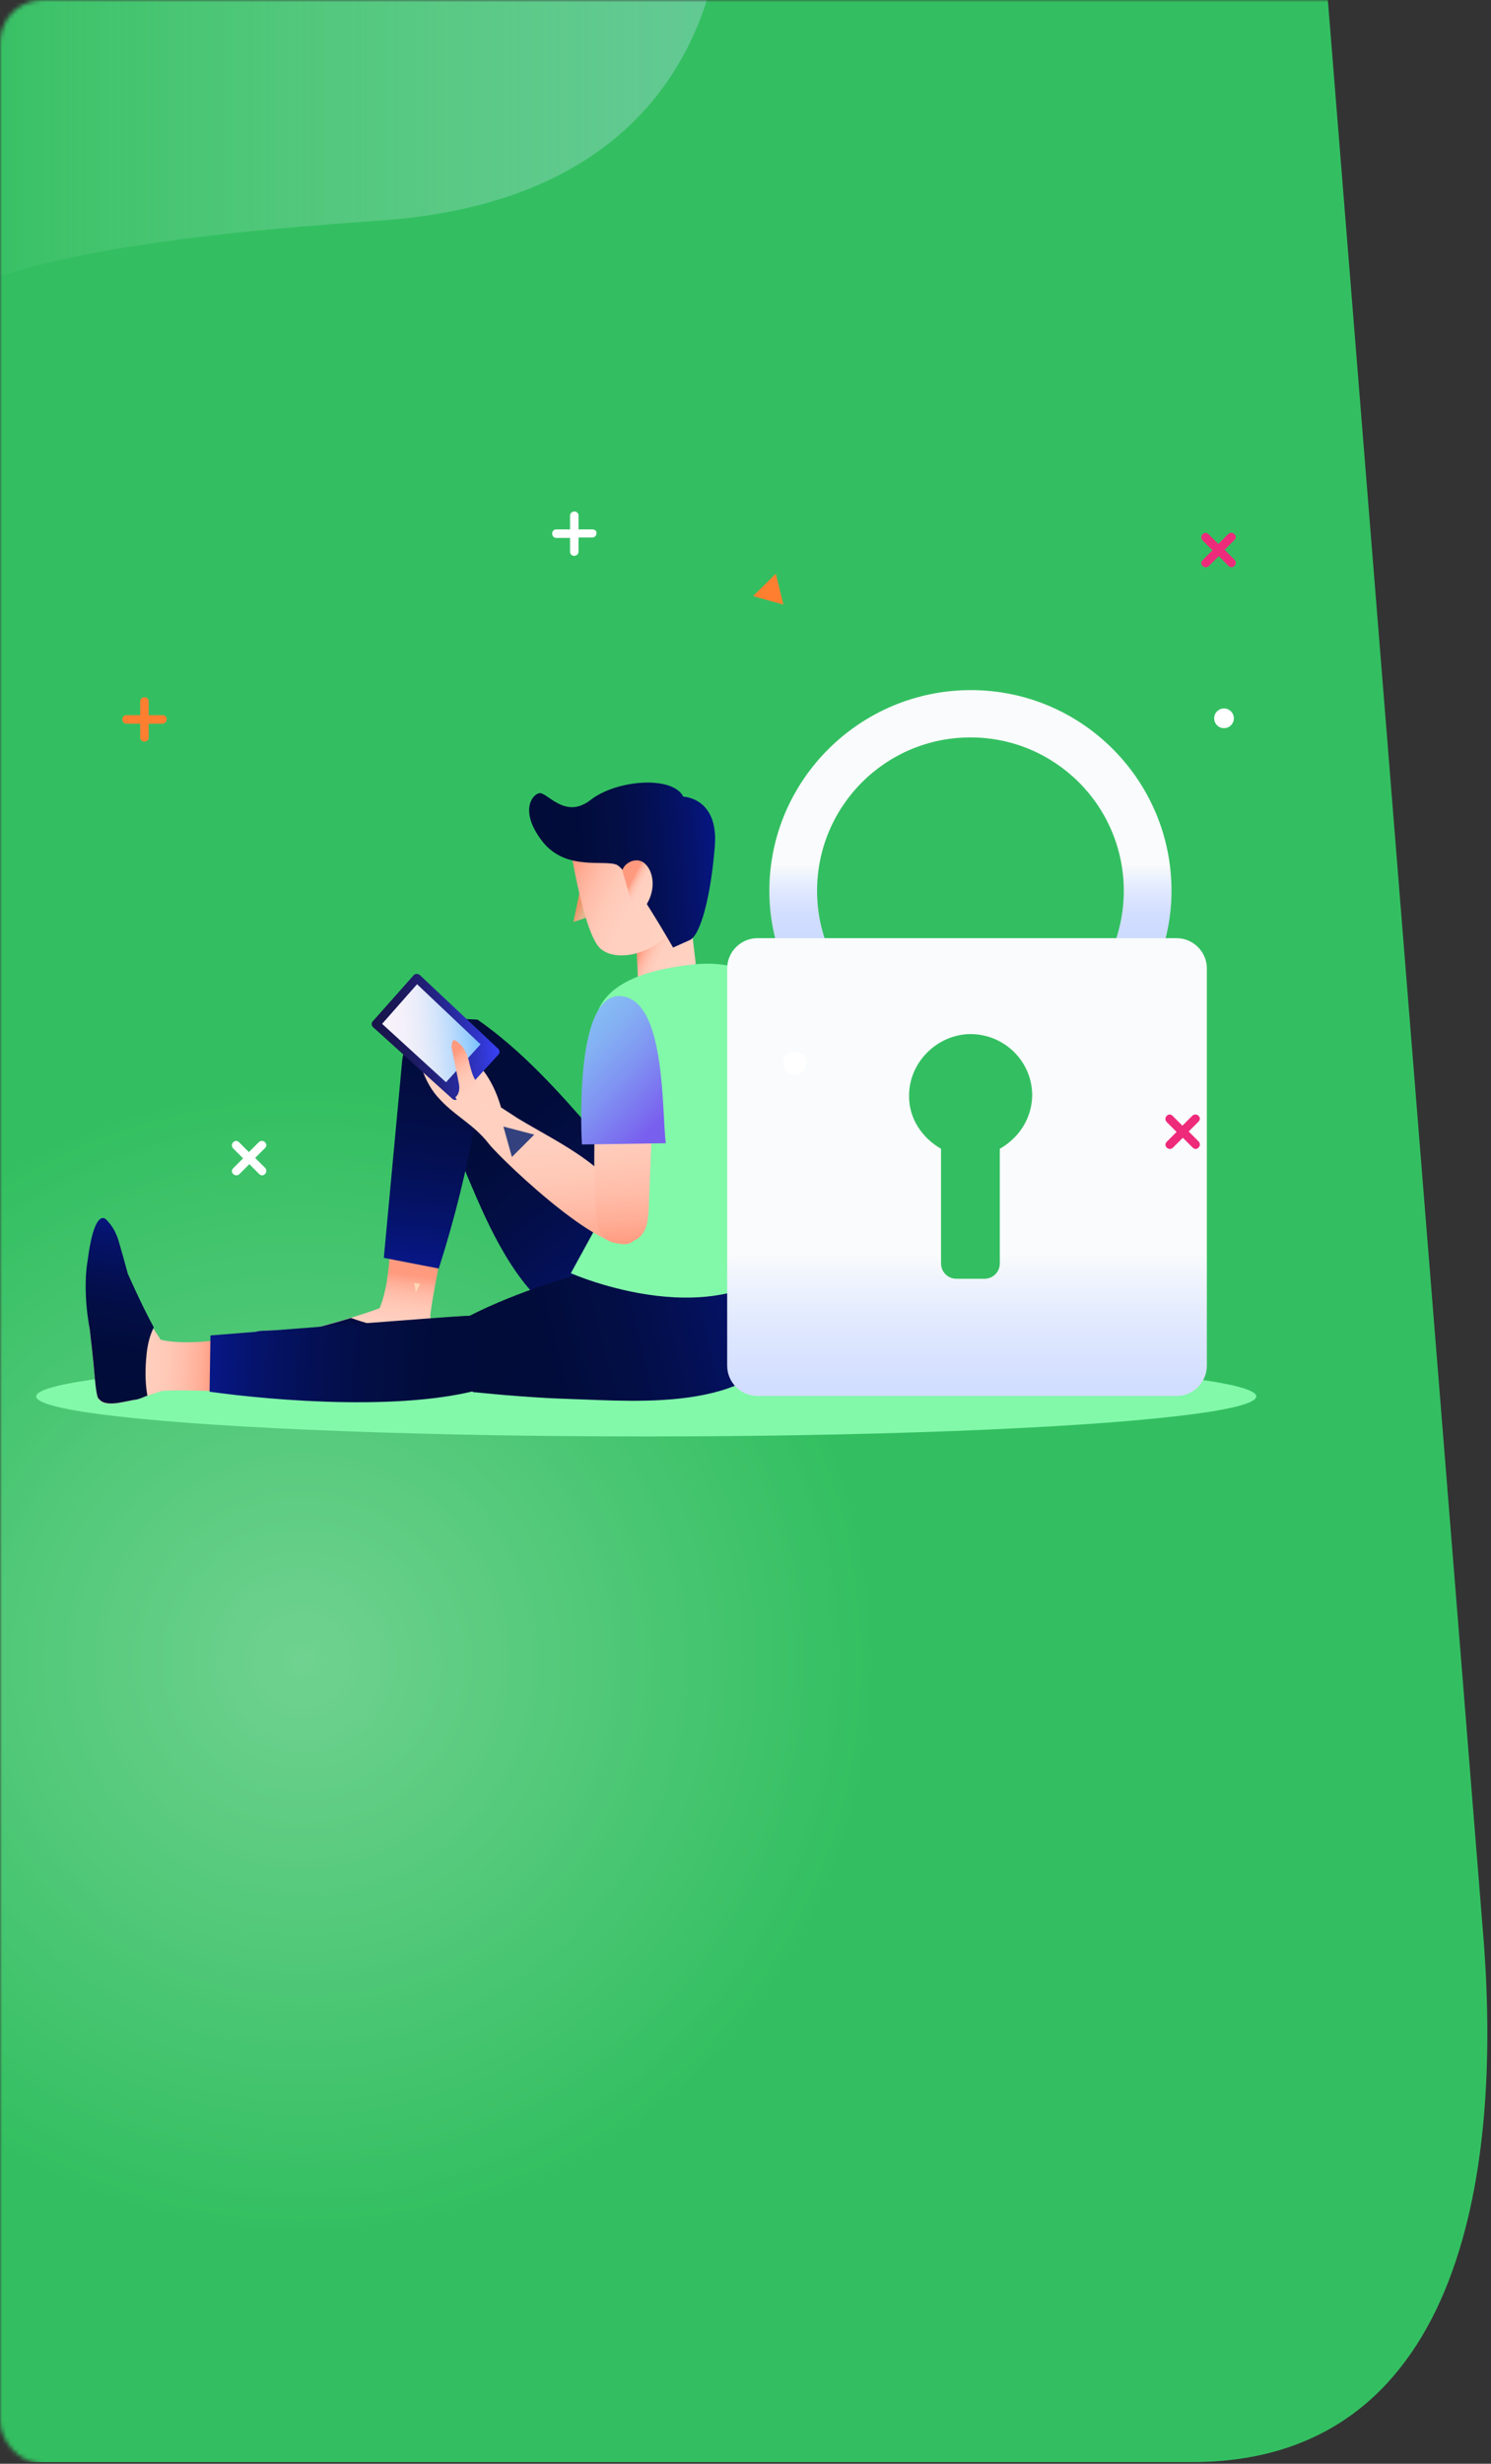
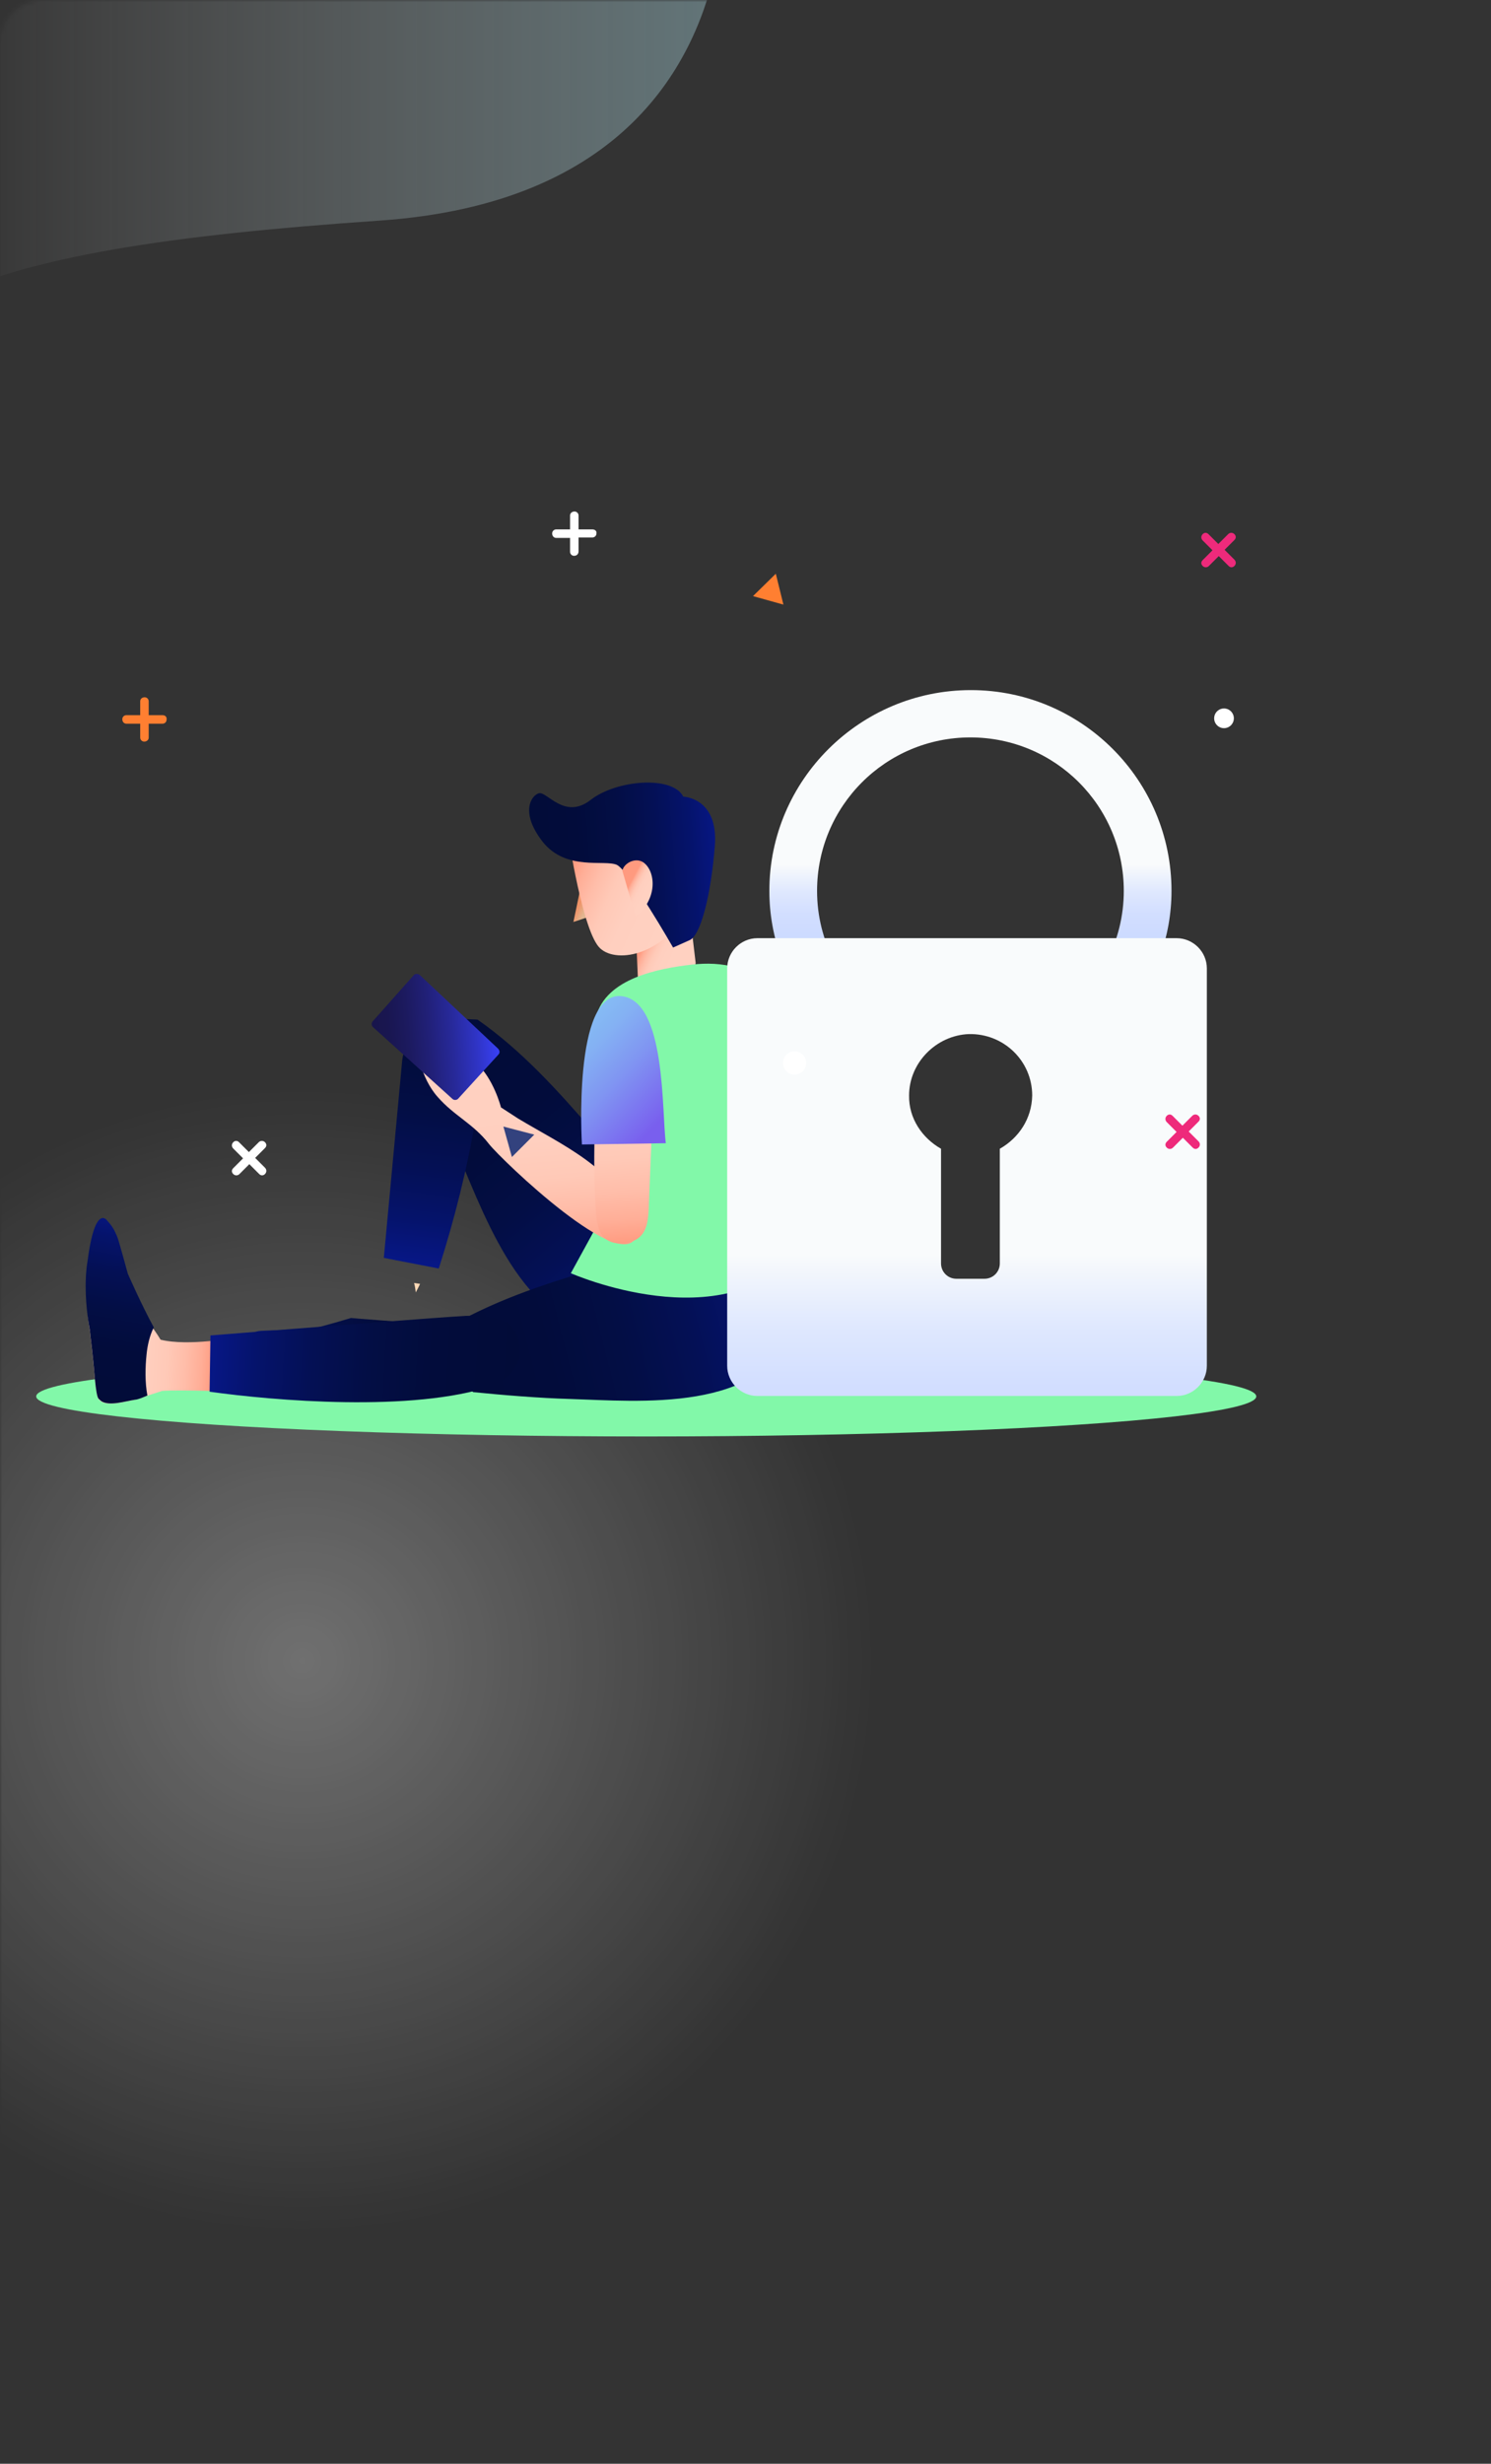
<svg xmlns="http://www.w3.org/2000/svg" xmlns:xlink="http://www.w3.org/1999/xlink" width="350px" height="578px" viewBox="0 0 350 578" version="1.1">
  <rect x="0" y="0" width="350" height="578" fill="#333333" stroke="none" />
  <title>2871679 copy-01</title>
  <desc>Created with Sketch.</desc>
  <defs>
    <rect id="path-1" x="0" y="0" width="364" height="578" rx="10" />
    <linearGradient x1="-0.002%" y1="50.054%" x2="99.961%" y2="50.054%" id="linearGradient-3">
      <stop stop-color="#FFFFFF" stop-opacity="0" offset="0.538%" />
      <stop stop-color="#A9D8E1" offset="100%" />
    </linearGradient>
    <radialGradient cx="50.008%" cy="49.997%" fx="50.008%" fy="49.997%" r="50%" gradientTransform="translate(0.5,0.5),scale(1,1),translate(-0.5,-0.5)" id="radialGradient-4">
      <stop stop-color="#FFFFFF" offset="0%" />
      <stop stop-color="#FFFFFF" stop-opacity="0" offset="99.46%" />
    </radialGradient>
    <linearGradient x1="77.153%" y1="97.714%" x2="12.155%" y2="8.869%" id="linearGradient-5">
      <stop stop-color="#071786" offset="0%" />
      <stop stop-color="#05136B" offset="15.09%" />
      <stop stop-color="#041055" offset="32.36%" />
      <stop stop-color="#030E45" offset="51.07%" />
      <stop stop-color="#020C3B" offset="72.04%" />
      <stop stop-color="#020C38" offset="100%" />
    </linearGradient>
    <linearGradient x1="101.765%" y1="46.129%" x2="2.24%" y2="58.621%" id="linearGradient-6">
      <stop stop-color="#071786" offset="0%" />
      <stop stop-color="#05136B" offset="15.09%" />
      <stop stop-color="#041055" offset="32.36%" />
      <stop stop-color="#030E45" offset="51.07%" />
      <stop stop-color="#020C3B" offset="72.04%" />
      <stop stop-color="#020C38" offset="100%" />
    </linearGradient>
    <linearGradient x1="46.409%" y1="74.197%" x2="55.307%" y2="22.422%" id="linearGradient-7">
      <stop stop-color="#FFD1C1" offset="0%" />
      <stop stop-color="#FFCFBF" offset="38.61%" />
      <stop stop-color="#FFC9B7" offset="58.77%" />
      <stop stop-color="#FFBDA9" offset="74.67%" />
      <stop stop-color="#FFAE97" offset="88.25%" />
      <stop stop-color="#FF9A7F" offset="100%" />
    </linearGradient>
    <linearGradient x1="0.338%" y1="46.971%" x2="100.301%" y2="50.96%" id="linearGradient-8">
      <stop stop-color="#071786" offset="0%" />
      <stop stop-color="#05136B" offset="15.09%" />
      <stop stop-color="#041055" offset="32.36%" />
      <stop stop-color="#030E45" offset="51.07%" />
      <stop stop-color="#020C3B" offset="72.04%" />
      <stop stop-color="#020C38" offset="100%" />
    </linearGradient>
    <linearGradient x1="47.345%" y1="98.93%" x2="53.308%" y2="-21.051%" id="linearGradient-9">
      <stop stop-color="#071786" offset="0%" />
      <stop stop-color="#05136B" offset="15.09%" />
      <stop stop-color="#041055" offset="32.36%" />
      <stop stop-color="#030E45" offset="51.07%" />
      <stop stop-color="#020C3B" offset="72.04%" />
      <stop stop-color="#020C38" offset="100%" />
    </linearGradient>
    <linearGradient x1="64.972%" y1="71.222%" x2="37.875%" y2="44.547%" id="linearGradient-10">
      <stop stop-color="#E2B691" offset="0%" />
      <stop stop-color="#EF9367" offset="100%" />
    </linearGradient>
    <linearGradient x1="67.999%" y1="65.682%" x2="34.74%" y2="36.128%" id="linearGradient-11">
      <stop stop-color="#FFD1C1" offset="0%" />
      <stop stop-color="#FFCFBF" offset="38.61%" />
      <stop stop-color="#FFC9B7" offset="58.77%" />
      <stop stop-color="#FFBDA9" offset="74.67%" />
      <stop stop-color="#FFAE97" offset="88.25%" />
      <stop stop-color="#FF9A7F" offset="100%" />
    </linearGradient>
    <linearGradient x1="86.247%" y1="65.452%" x2="9.908%" y2="23.041%" id="linearGradient-12">
      <stop stop-color="#FFD1C1" offset="0%" />
      <stop stop-color="#FFCFBF" offset="38.61%" />
      <stop stop-color="#FFC9B7" offset="58.77%" />
      <stop stop-color="#FFBDA9" offset="74.67%" />
      <stop stop-color="#FFAE97" offset="88.25%" />
      <stop stop-color="#FF9A7F" offset="100%" />
    </linearGradient>
    <linearGradient x1="100.838%" y1="47.849%" x2="2.542%" y2="54.438%" id="linearGradient-13">
      <stop stop-color="#071786" offset="0%" />
      <stop stop-color="#05136B" offset="15.09%" />
      <stop stop-color="#041055" offset="32.36%" />
      <stop stop-color="#030E45" offset="51.07%" />
      <stop stop-color="#020C3B" offset="72.04%" />
      <stop stop-color="#020C38" offset="100%" />
    </linearGradient>
    <linearGradient x1="63.367%" y1="62.059%" x2="31.403%" y2="33.564%" id="linearGradient-14">
      <stop stop-color="#FFD1C1" offset="0%" />
      <stop stop-color="#FFCFBF" offset="38.61%" />
      <stop stop-color="#FFC9B7" offset="58.77%" />
      <stop stop-color="#FFBDA9" offset="74.67%" />
      <stop stop-color="#FFAE97" offset="88.25%" />
      <stop stop-color="#FF9A7F" offset="100%" />
    </linearGradient>
    <linearGradient x1="46.667%" y1="7.64%" x2="53.859%" y2="91.838%" id="linearGradient-15">
      <stop stop-color="#FFD1C1" offset="0%" />
      <stop stop-color="#FFCFBF" offset="38.61%" />
      <stop stop-color="#FFC9B7" offset="58.77%" />
      <stop stop-color="#FFBDA9" offset="74.67%" />
      <stop stop-color="#FFAE97" offset="88.25%" />
      <stop stop-color="#FF9A7F" offset="100%" />
    </linearGradient>
    <linearGradient x1="1.035%" y1="53.853%" x2="98.843%" y2="46.566%" id="linearGradient-16">
      <stop stop-color="#18154B" offset="0%" />
      <stop stop-color="#191650" offset="12.82%" />
      <stop stop-color="#1C1A5F" offset="28.38%" />
      <stop stop-color="#212078" offset="45.36%" />
      <stop stop-color="#27299A" offset="63.36%" />
      <stop stop-color="#2F34C5" offset="81.94%" />
      <stop stop-color="#3941F7" offset="100%" />
    </linearGradient>
    <linearGradient x1="0.822%" y1="53.777%" x2="98.649%" y2="46.412%" id="linearGradient-17">
      <stop stop-color="#F8F2FA" offset="4.57%" />
      <stop stop-color="#F4F1FA" offset="22.04%" />
      <stop stop-color="#E9ECFA" offset="38.85%" />
      <stop stop-color="#D5E5FB" offset="55.4%" />
      <stop stop-color="#BADAFC" offset="71.79%" />
      <stop stop-color="#97CDFD" offset="87.91%" />
      <stop stop-color="#78C1FE" offset="100%" />
    </linearGradient>
    <linearGradient x1="61.442%" y1="101.489%" x2="27.574%" y2="11.05%" id="linearGradient-18">
      <stop stop-color="#FFD1C1" offset="0%" />
      <stop stop-color="#FFCFBF" offset="38.61%" />
      <stop stop-color="#FFC9B7" offset="58.77%" />
      <stop stop-color="#FFBDA9" offset="74.67%" />
      <stop stop-color="#FFAE97" offset="88.25%" />
      <stop stop-color="#FF9A7F" offset="100%" />
    </linearGradient>
    <linearGradient x1="49.002%" y1="0.257%" x2="51.146%" y2="99.737%" id="linearGradient-19">
      <stop stop-color="#FFD1C1" offset="0%" />
      <stop stop-color="#FFCFBF" offset="38.61%" />
      <stop stop-color="#FFC9B7" offset="58.77%" />
      <stop stop-color="#FFBDA9" offset="74.67%" />
      <stop stop-color="#FFAE97" offset="88.25%" />
      <stop stop-color="#FF9A7F" offset="100%" />
    </linearGradient>
    <linearGradient x1="73.928%" y1="97.287%" x2="20.938%" y2="16.164%" id="linearGradient-20">
      <stop stop-color="#795FEE" offset="0%" />
      <stop stop-color="#7A68EF" offset="7.773%" />
      <stop stop-color="#8095F2" offset="49.23%" />
      <stop stop-color="#84B1F3" offset="81.34%" />
      <stop stop-color="#85BBF4" offset="100%" />
    </linearGradient>
    <linearGradient x1="13.437%" y1="49.384%" x2="87.863%" y2="54.835%" id="linearGradient-21">
      <stop stop-color="#FFD1C1" offset="0%" />
      <stop stop-color="#FFCFBF" offset="38.61%" />
      <stop stop-color="#FFC9B7" offset="58.77%" />
      <stop stop-color="#FFBDA9" offset="74.67%" />
      <stop stop-color="#FFAE97" offset="88.25%" />
      <stop stop-color="#FF9A7F" offset="100%" />
    </linearGradient>
    <linearGradient x1="52.978%" y1="3.242%" x2="46.98%" y2="99.756%" id="linearGradient-22">
      <stop stop-color="#071786" offset="0%" />
      <stop stop-color="#05136B" offset="15.09%" />
      <stop stop-color="#041055" offset="32.36%" />
      <stop stop-color="#030E45" offset="51.07%" />
      <stop stop-color="#020C3B" offset="72.04%" />
      <stop stop-color="#020C38" offset="100%" />
    </linearGradient>
    <linearGradient x1="0.025%" y1="48.931%" x2="99.622%" y2="50.656%" id="linearGradient-23">
      <stop stop-color="#071786" offset="0%" />
      <stop stop-color="#05136B" offset="15.09%" />
      <stop stop-color="#041055" offset="32.36%" />
      <stop stop-color="#030E45" offset="51.07%" />
      <stop stop-color="#020C3B" offset="72.04%" />
      <stop stop-color="#020C38" offset="100%" />
    </linearGradient>
    <linearGradient x1="49.936%" y1="53.947%" x2="49.936%" y2="95.908%" id="linearGradient-24">
      <stop stop-color="#F9FBFC" offset="0%" />
      <stop stop-color="#F5F8FC" offset="2.518%" />
      <stop stop-color="#DFE8FE" offset="19.69%" />
      <stop stop-color="#D2DEFF" offset="36.12%" />
      <stop stop-color="#CDDBFF" offset="50.89%" />
    </linearGradient>
    <linearGradient x1="50.003%" y1="68.979%" x2="50.003%" y2="148.836%" id="linearGradient-25">
      <stop stop-color="#F9FBFC" offset="0%" />
      <stop stop-color="#F5F8FC" offset="2.518%" />
      <stop stop-color="#DFE8FE" offset="19.69%" />
      <stop stop-color="#D2DEFF" offset="36.12%" />
      <stop stop-color="#CDDBFF" offset="50.89%" />
    </linearGradient>
  </defs>
  <g id="Page-1" stroke="none" stroke-width="1" fill="none" fill-rule="evenodd">
    <g id="login-2-copy-2" transform="translate(-268, -123)">
      <g id="2871679-copy-01" transform="translate(268, 123)">
        <mask id="mask-2" fill="white">
          <use xlink:href="#path-1" />
        </mask>
        <g id="Mask" />
        <g mask="url(#mask-2)">
          <g transform="translate(-108, -60)">
            <g id="OBJECTS" stroke-width="1" fill="none" fill-rule="evenodd" transform="translate(43, 50)">
              <g id="Group" fill-rule="nonzero">
-                 <path d="M50.45,587.619 L344.765,587.619 C406.715,587.619 418.265,522.552 413.015,461.988 L375.95,0.619 L50.45,0.619 L50.45,587.619 Z" id="Path" fill="#33BF61" />
                <path d="M50.45,0.619 L50.45,80.432 C72.185,70.141 103.895,65.205 154.295,61.739 C211.52,57.748 228.635,24.773 233.36,0.619 L50.45,0.619 Z" id="Path" fill="url(#linearGradient-3)" opacity="0.4" />
                <g opacity="0.3" transform="translate(0.05, 264.004)" fill="url(#radialGradient-4)" id="Oval">
                  <g>
                    <ellipse cx="135.765" cy="135.578" rx="135.45" ry="135.473" />
                  </g>
                </g>
              </g>
            </g>
            <g id="OBJECTS" stroke-width="1" fill="none" fill-rule="evenodd" transform="translate(116, 221)">
              <g id="Group" fill-rule="nonzero">
                <ellipse id="Oval" fill="#82F8A9" cx="143.7" cy="166.6" rx="143.2" ry="9.4" />
                <g transform="translate(12, 0)">
                  <g transform="translate(0, 22)" id="Path">
                    <path d="M92.1,56.2 C102.4,63.4 111,72.9 119.2,82.4 C123.3,87.1 135.5,106.5 139.3,111.4 C146.4,120.8 143.1,120.7 130.4,127.4 C128.8,128.3 127,128.8 125.2,129 C104,131.2 94.2,103.3 87.8,88.4 C85,81.9 82,73.9 79.7,67.2 C81.6,55.3 92.1,56.2 92.1,56.2 Z" fill="url(#linearGradient-5)" />
                    <path d="M86.3,127.8 C97.2,121.6 109.4,117.7 121.5,114.2 C127.5,112.5 150.2,109.6 156.3,108.3 C167.8,105.9 166.3,108.8 167.1,123.1 C167.2,124.9 166.9,126.7 166.3,128.4 C159.3,148.6 129.9,145.7 113.7,145.2 C106.6,145 98.1,144.3 91.1,143.6 C81,136.9 86.3,127.8 86.3,127.8 Z" fill="url(#linearGradient-6)" />
                    <g transform="translate(36, 56)">
-                       <path d="M46,76.3 C46,75.3 45.7,74.2 45.5,73.1 C45.4,72.8 45,69.9 45,69.6 C45.5,65 48.1,52.6 48.1,52.6 L35.6,50.6 C35.6,50.6 35.8,61.7 33.1,67.9 L33.1,67.9 C27.1,70.2 16.6,72.9 16.6,72.9 C16.6,72.9 5.1,73.1 4.5,73.3 C3.9,73.5 2.4,73.7 0.5,75 C0.5,75 -1.2,77.7 12.5,81.9 C12.5,81.9 18.4,84.1 28.3,84 C30.4,84.1 32.6,84.2 34.7,84.4 C36.9,84.5 43.4,85.3 44.3,84.7 C44.7,84.5 44.9,84.3 45.1,84.1 C46.5,82.2 46,78.5 46,76.3 Z" fill="url(#linearGradient-7)" />
                      <path d="M41.2,62 C41.4,62.7 41.5,63.4 41.6,64.2 C41.9,63.6 42.3,62.9 42.6,62.2 L41.2,62 Z" fill="#FFD9B6" />
-                       <path d="M45.5,73.1 C45.5,72.9 45.3,71.9 45.2,71 C44.7,71.2 44.2,71.4 43.7,71.5 C38,73.4 32.2,72.3 26.7,70.3 C26.6,70.3 26.5,70.2 26.4,70.2 C21.5,71.7 16.7,72.9 16.7,72.9 C16.7,72.9 5.2,73.1 4.6,73.3 C4,73.5 2.5,73.7 0.6,75 C0.6,75 -1.1,77.7 12.6,81.9 C12.6,81.9 18.5,84.1 28.4,84 C30.5,84.1 32.7,84.2 34.8,84.4 C37,84.5 43.5,85.3 44.4,84.7 C44.8,84.5 45,84.3 45.2,84.1 C46.6,82.3 46.1,78.6 46.1,76.4 C46,75.2 45.7,74.2 45.5,73.1 Z" fill="url(#linearGradient-8)" />
+                       <path d="M45.5,73.1 C45.5,72.9 45.3,71.9 45.2,71 C44.7,71.2 44.2,71.4 43.7,71.5 C26.6,70.3 26.5,70.2 26.4,70.2 C21.5,71.7 16.7,72.9 16.7,72.9 C16.7,72.9 5.2,73.1 4.6,73.3 C4,73.5 2.5,73.7 0.6,75 C0.6,75 -1.1,77.7 12.6,81.9 C12.6,81.9 18.5,84.1 28.4,84 C30.5,84.1 32.7,84.2 34.8,84.4 C37,84.5 43.5,85.3 44.4,84.7 C44.8,84.5 45,84.3 45.2,84.1 C46.6,82.3 46.1,78.6 46.1,76.4 C46,75.2 45.7,74.2 45.5,73.1 Z" fill="url(#linearGradient-8)" />
                      <path d="M49.6,0.1 C49.6,0.1 49.5,0.1 49.5,0.1 C43.8,-0.1 39,4.2 38.4,9.9 C37.1,23.8 35.2,44.4 34.1,56.1 L47,58.6 C50.7,47 53.7,35.1 55.7,23.1 C56.5,17.9 57.4,9.3 57.6,4 C57.6,3 56,1.3 56.1,0.3 C53.5,-0.1 52.5,0.2 49.6,0.1 Z" fill="url(#linearGradient-9)" />
                    </g>
                    <polygon fill="url(#linearGradient-10)" points="116.4 24.7 118.8 31.9 114.6 33.3" />
                    <path d="M129.1,31.6 C129.2,34 129.8,47.9 129.8,47.9 C131.3,49.4 138.3,49.5 141,46.8 C143.2,44.7 143.3,42.9 143.3,42.9 L140.9,22.7 L129.1,31.6 Z" fill="url(#linearGradient-11)" />
                    <path d="M138.7,7.4 L140,14.6 L142,25.5 L142.6,28.6 C136.5,41.1 124.9,43.2 120.9,39.5 C116.8,35.8 113.4,13.1 113.4,13.1 L138.7,7.4 Z" fill="url(#linearGradient-12)" />
                    <path d="M138,39.3 C138,39.3 127.7,21.3 124.8,19.9 C121.9,18.6 112.9,21.4 107.4,14.5 C102,7.6 104.7,3.6 106.5,3.1 C108.4,2.6 112.5,9.4 118.6,4.7 C124.7,-0.1 137.9,-1.1 140.4,3.9 C140.4,3.9 148.7,4.1 147.8,15.5 C146.9,26.9 144.5,36.6 141.8,37.6 L138,39.3 Z" fill="url(#linearGradient-13)" />
                    <path d="M131,19.3 C134,21.4 134.4,28 129.2,32 L126.1,21.3 C126.3,19.7 129,18 131,19.3 Z" fill="url(#linearGradient-14)" />
                    <path d="M142.4,43.3 C134.6,44.2 122.2,46.5 119.9,55.6 C118.7,60.4 118.9,65.6 119.7,70.4 C120.4,74.2 121,78 121.5,81.9 C122.3,88.4 123.2,95.7 121.4,102.2 L114,115.7 C114,115.7 149.7,131.5 167.4,110.6 C167.4,110.6 166.3,58.6 158,46.5 C157,45 154.5,44.4 152.9,44 C149.4,43 145.9,42.9 142.4,43.3 Z" fill="#82F8A9" />
                    <g transform="translate(67, 45)">
                      <g>
                        <path d="M10.9,18.1 C10.9,18.1 11.7,24.8 15.7,29.3 C19.6,33.8 24.1,35.6 27.8,40.4 C30.7,44.1 59.6,71.8 62.5,61.7 C62.9,60.4 62.4,59 61.9,57.7 C57,45.8 45.1,40.7 34.6,34.4 L30.6,31.8 C30.6,31.8 28.9,25 24.7,21.3 L10.9,18.1 Z" fill="url(#linearGradient-15)" />
                        <path d="M10.1,0.8 L0.5,11.6 C0.1,12 0.2,12.7 0.6,13 L19.2,29.8 C19.6,30.2 20.3,30.1 20.6,29.7 L30,19.4 C30.4,19 30.3,18.4 29.9,18 L11.5,0.7 C11.1,0.4 10.4,0.4 10.1,0.8 Z" fill="url(#linearGradient-16)" />
-                         <polygon fill="url(#linearGradient-17)" points="2.7 12.2 17.7 25.9 25.8 17 10.9 2.9" />
-                         <path d="M19.9,29.4 C19.9,29.4 21.2,28.6 20.7,26.1 C20.2,23.6 19,17.7 19,17.7 C19,17.7 19,15.6 19.9,16.1 C20.7,16.6 22.5,17.9 23.2,21.5 C23.2,21.5 23.9,24.7 24.7,25.5 C25.5,26.3 27.6,28.5 28,32 C28,32 22,34 19.9,29.4 Z" fill="url(#linearGradient-18)" />
                      </g>
                      <path d="M63.8,61.5 C65,59.9 65.2,57.6 65.3,55.2 C65.5,49.3 65.8,43.4 66,37.5 C66.1,34.9 66.2,32.3 66.3,29.6 C66.5,24.2 66.8,16.4 59.8,15.1 C58.2,14.8 56.1,16 55.1,17.1 C54.4,17.9 53.9,19.1 53.6,20.3 C53,23 53.2,26.4 53,28.8 C52.7,33.7 52.5,38.5 52.5,43.4 C52.5,46.5 52.5,49.7 52.7,52.8 C52.8,55.4 52.8,58.7 53.9,61.1 C55.2,63.7 58.3,64.1 60.6,63.4 C62.2,63.1 63.1,62.4 63.8,61.5 Z" fill="url(#linearGradient-19)" />
                      <path d="M69.3,40.2 C68.3,32.9 69.4,6.8 58.9,5.7 C47.4,4.5 49.6,40.5 49.6,40.5 L69.3,40.2 Z" fill="url(#linearGradient-20)" />
                    </g>
                    <g transform="translate(0, 102)">
                      <path d="M11.6,43.4 C12.6,43.2 13.7,42.8 14.7,42.4 C15,42.3 17.8,41.4 18.1,41.3 C22.7,41 35.4,41.5 35.4,41.5 L35.2,28.8 C35.2,28.8 24.3,30.9 17.7,29.3 L17.7,29.3 C14.4,23.8 7.3,16.2 7.3,16.2 C7.3,16.2 4.9,10.1 4.6,9.5 C4.3,8.9 6.3,7.5 4.7,5.8 C4.7,5.8 4.4,-2.7 2.6,11.5 C2.6,11.5 -0.7,17.4 1.1,27.2 C1.3,29.3 1.6,31.4 1.8,33.6 C2.1,35.8 2.4,42.3 3.1,43.2 C3.4,43.5 3.6,43.7 3.9,43.9 C5.9,44.9 9.4,43.8 11.6,43.4 Z" fill="url(#linearGradient-21)" />
                      <path d="M14.6,42.4 C14,39.2 14.1,35.7 14.4,32.8 C14.6,30.7 15.1,28.4 16.1,26.4 C13.1,20.9 10,13.8 10,13.8 C10,13.8 7.8,5.7 7.5,5.1 C7.2,4.5 6.8,3.1 5.2,1.4 C5.2,1.4 2.3,-3 0.5,11.2 C0.5,11.2 -0.7,17.4 1.1,27.1 C1.3,29.2 1.6,31.3 1.8,33.5 C2.1,35.7 2.4,42.2 3.1,43.1 C3.4,43.4 3.6,43.6 3.9,43.8 C5.9,44.9 9.5,43.7 11.6,43.4 C12.6,43.3 13.6,42.8 14.6,42.4 Z" fill="url(#linearGradient-22)" />
                      <path d="M29.2,41.5 C44.2,43.6 77,46.4 95.6,40.1 C98.5,39.1 101.6,36.1 102,32.9 C102.3,30.4 101.2,26.8 99.1,25.3 C97.3,24.1 91.5,23.6 89.4,23.7 C83.6,24 46.8,26.9 29.4,28.3 L29.2,41.5 Z" fill="url(#linearGradient-23)" />
                    </g>
                  </g>
                  <g transform="translate(150, 0)">
                    <path d="M36.5,76.9 C27.6,70.3 21.8,59.9 21.8,48 C21.8,28.1 37.9,12 57.8,12 C77.7,12 93.8,28.1 93.8,48 C93.8,59.9 88,70.4 79.1,76.9 L94.8,76.9 C101.1,68.9 105,58.9 105,48 C105,22 83.9,0.9 57.9,0.9 C31.9,0.9 10.6,22 10.6,48 C10.6,59 14.5,68.9 20.8,76.9 L36.5,76.9 Z" id="Path" fill="url(#linearGradient-24)" />
                    <path d="M106.2,59.1 L7.8,59.1 C3.9,59.1 0.7,62.3 0.7,66.2 L0.7,159.4 C0.7,163.3 3.9,166.5 7.8,166.5 L106.2,166.5 C110.1,166.5 113.3,163.3 113.3,159.4 L113.3,66.2 C113.3,62.3 110.1,59.1 106.2,59.1 Z M64.7,108.5 L64.7,135.4 C64.7,137.4 63.1,139 61.1,139 L54.5,139 C52.5,139 50.9,137.4 50.9,135.4 L50.9,108.5 C46.5,106 43.3,101.4 43.4,96 C43.4,88.3 49.8,81.9 57.4,81.6 C65.6,81.4 72.3,87.9 72.3,96 C72.2,101.5 69.1,106 64.7,108.5 Z" id="Shape" fill="url(#linearGradient-25)" />
                  </g>
                </g>
              </g>
            </g>
            <path d="M146.16,227.784 L142.905,227.784 L142.905,224.528 C142.905,224.003 142.485,223.583 141.96,223.583 C141.33,223.583 140.91,224.003 140.91,224.528 L140.91,227.784 L137.655,227.784 C137.13,227.784 136.71,228.204 136.71,228.729 C136.71,229.359 137.13,229.779 137.655,229.779 L140.91,229.779 L140.91,233.035 C140.91,233.56 141.33,233.98 141.855,233.98 C142.485,233.98 142.905,233.56 142.905,233.035 L142.905,229.779 L146.16,229.779 C146.685,229.779 147.105,229.359 147.105,228.834 C147.21,228.204 146.79,227.784 146.16,227.784 Z" id="Path" fill="#FF7F31" fill-rule="nonzero" />
            <path d="M170.205,333.957 L167.895,331.647 L170.205,329.336 C170.625,328.916 170.625,328.391 170.205,327.971 C169.785,327.551 169.155,327.551 168.735,327.971 L166.425,330.281 L164.115,327.971 C163.695,327.551 163.17,327.551 162.75,327.971 C162.33,328.391 162.33,329.021 162.75,329.441 L165.06,331.752 L162.75,334.062 C162.33,334.482 162.33,335.007 162.75,335.427 C163.17,335.847 163.8,335.847 164.22,335.427 L166.53,333.117 L168.84,335.427 C169.26,335.847 169.785,335.847 170.205,335.427 C170.625,335.007 170.625,334.377 170.205,333.957 Z" id="Path" fill="#FFFFFF" fill-rule="nonzero" />
            <path d="M389.34,327.761 L387.03,325.451 L389.34,323.14 C389.76,322.72 389.76,322.195 389.34,321.775 C388.92,321.355 388.29,321.355 387.87,321.775 L385.56,324.085 L383.25,321.775 C382.83,321.355 382.305,321.355 381.885,321.775 C381.465,322.195 381.465,322.825 381.885,323.245 L384.195,325.556 L381.885,327.866 C381.465,328.286 381.465,328.811 381.885,329.231 C382.305,329.651 382.935,329.651 383.355,329.231 L385.665,326.921 L387.975,329.231 C388.395,329.651 388.92,329.651 389.34,329.231 C389.76,328.811 389.76,328.181 389.34,327.761 Z" id="Path" fill="#EE2A7B" fill-rule="nonzero" />
            <path d="M397.77,191.301 L395.46,188.991 L397.77,186.68 C398.19,186.26 398.19,185.735 397.77,185.315 C397.35,184.895 396.72,184.895 396.3,185.315 L393.99,187.625 L391.68,185.315 C391.26,184.895 390.735,184.895 390.315,185.315 C389.895,185.735 389.895,186.365 390.315,186.785 L392.625,189.096 L390.315,191.406 C389.895,191.826 389.895,192.351 390.315,192.771 C390.735,193.191 391.365,193.191 391.785,192.771 L394.095,190.461 L396.405,192.771 C396.825,193.191 397.35,193.191 397.77,192.771 C398.19,192.351 398.19,191.721 397.77,191.301 Z" id="Path" fill="#EE2A7B" fill-rule="nonzero" />
            <path d="M247.065,184.201 L243.81,184.201 L243.81,180.946 C243.81,180.421 243.39,180.001 242.865,180.001 C242.235,180.001 241.815,180.421 241.815,180.946 L241.815,184.201 L238.56,184.201 C238.035,184.201 237.615,184.622 237.615,185.147 C237.615,185.777 238.035,186.197 238.56,186.197 L241.815,186.197 L241.815,189.452 C241.815,189.977 242.235,190.397 242.76,190.397 C243.39,190.397 243.81,189.977 243.81,189.347 L243.81,186.092 L247.065,186.092 C247.59,186.092 248.01,185.672 248.01,185.147 C248.115,184.622 247.695,184.201 247.065,184.201 Z" id="Path" fill="#FFFFFF" fill-rule="nonzero" />
            <ellipse id="Oval" fill="#FFFFFF" fill-rule="nonzero" cx="395.325" cy="228.519" rx="2.31" ry="2.31" />
            <ellipse id="Oval" fill="#FFFFFF" fill-rule="nonzero" cx="294.525" cy="309.383" rx="2.73" ry="2.73" />
            <polygon id="Path" fill="#FF7F31" fill-rule="nonzero" points="290.115 194.598 284.76 199.849 291.9 201.844 290.115 194.598 284.76 199.849 291.9 201.844" />
            <polygon id="Path" fill="#33427E" fill-rule="nonzero" points="226.17 324.295 228.165 331.437 233.415 326.186 226.17 324.295 228.165 331.437 233.415 326.186" />
          </g>
        </g>
      </g>
    </g>
  </g>
</svg>